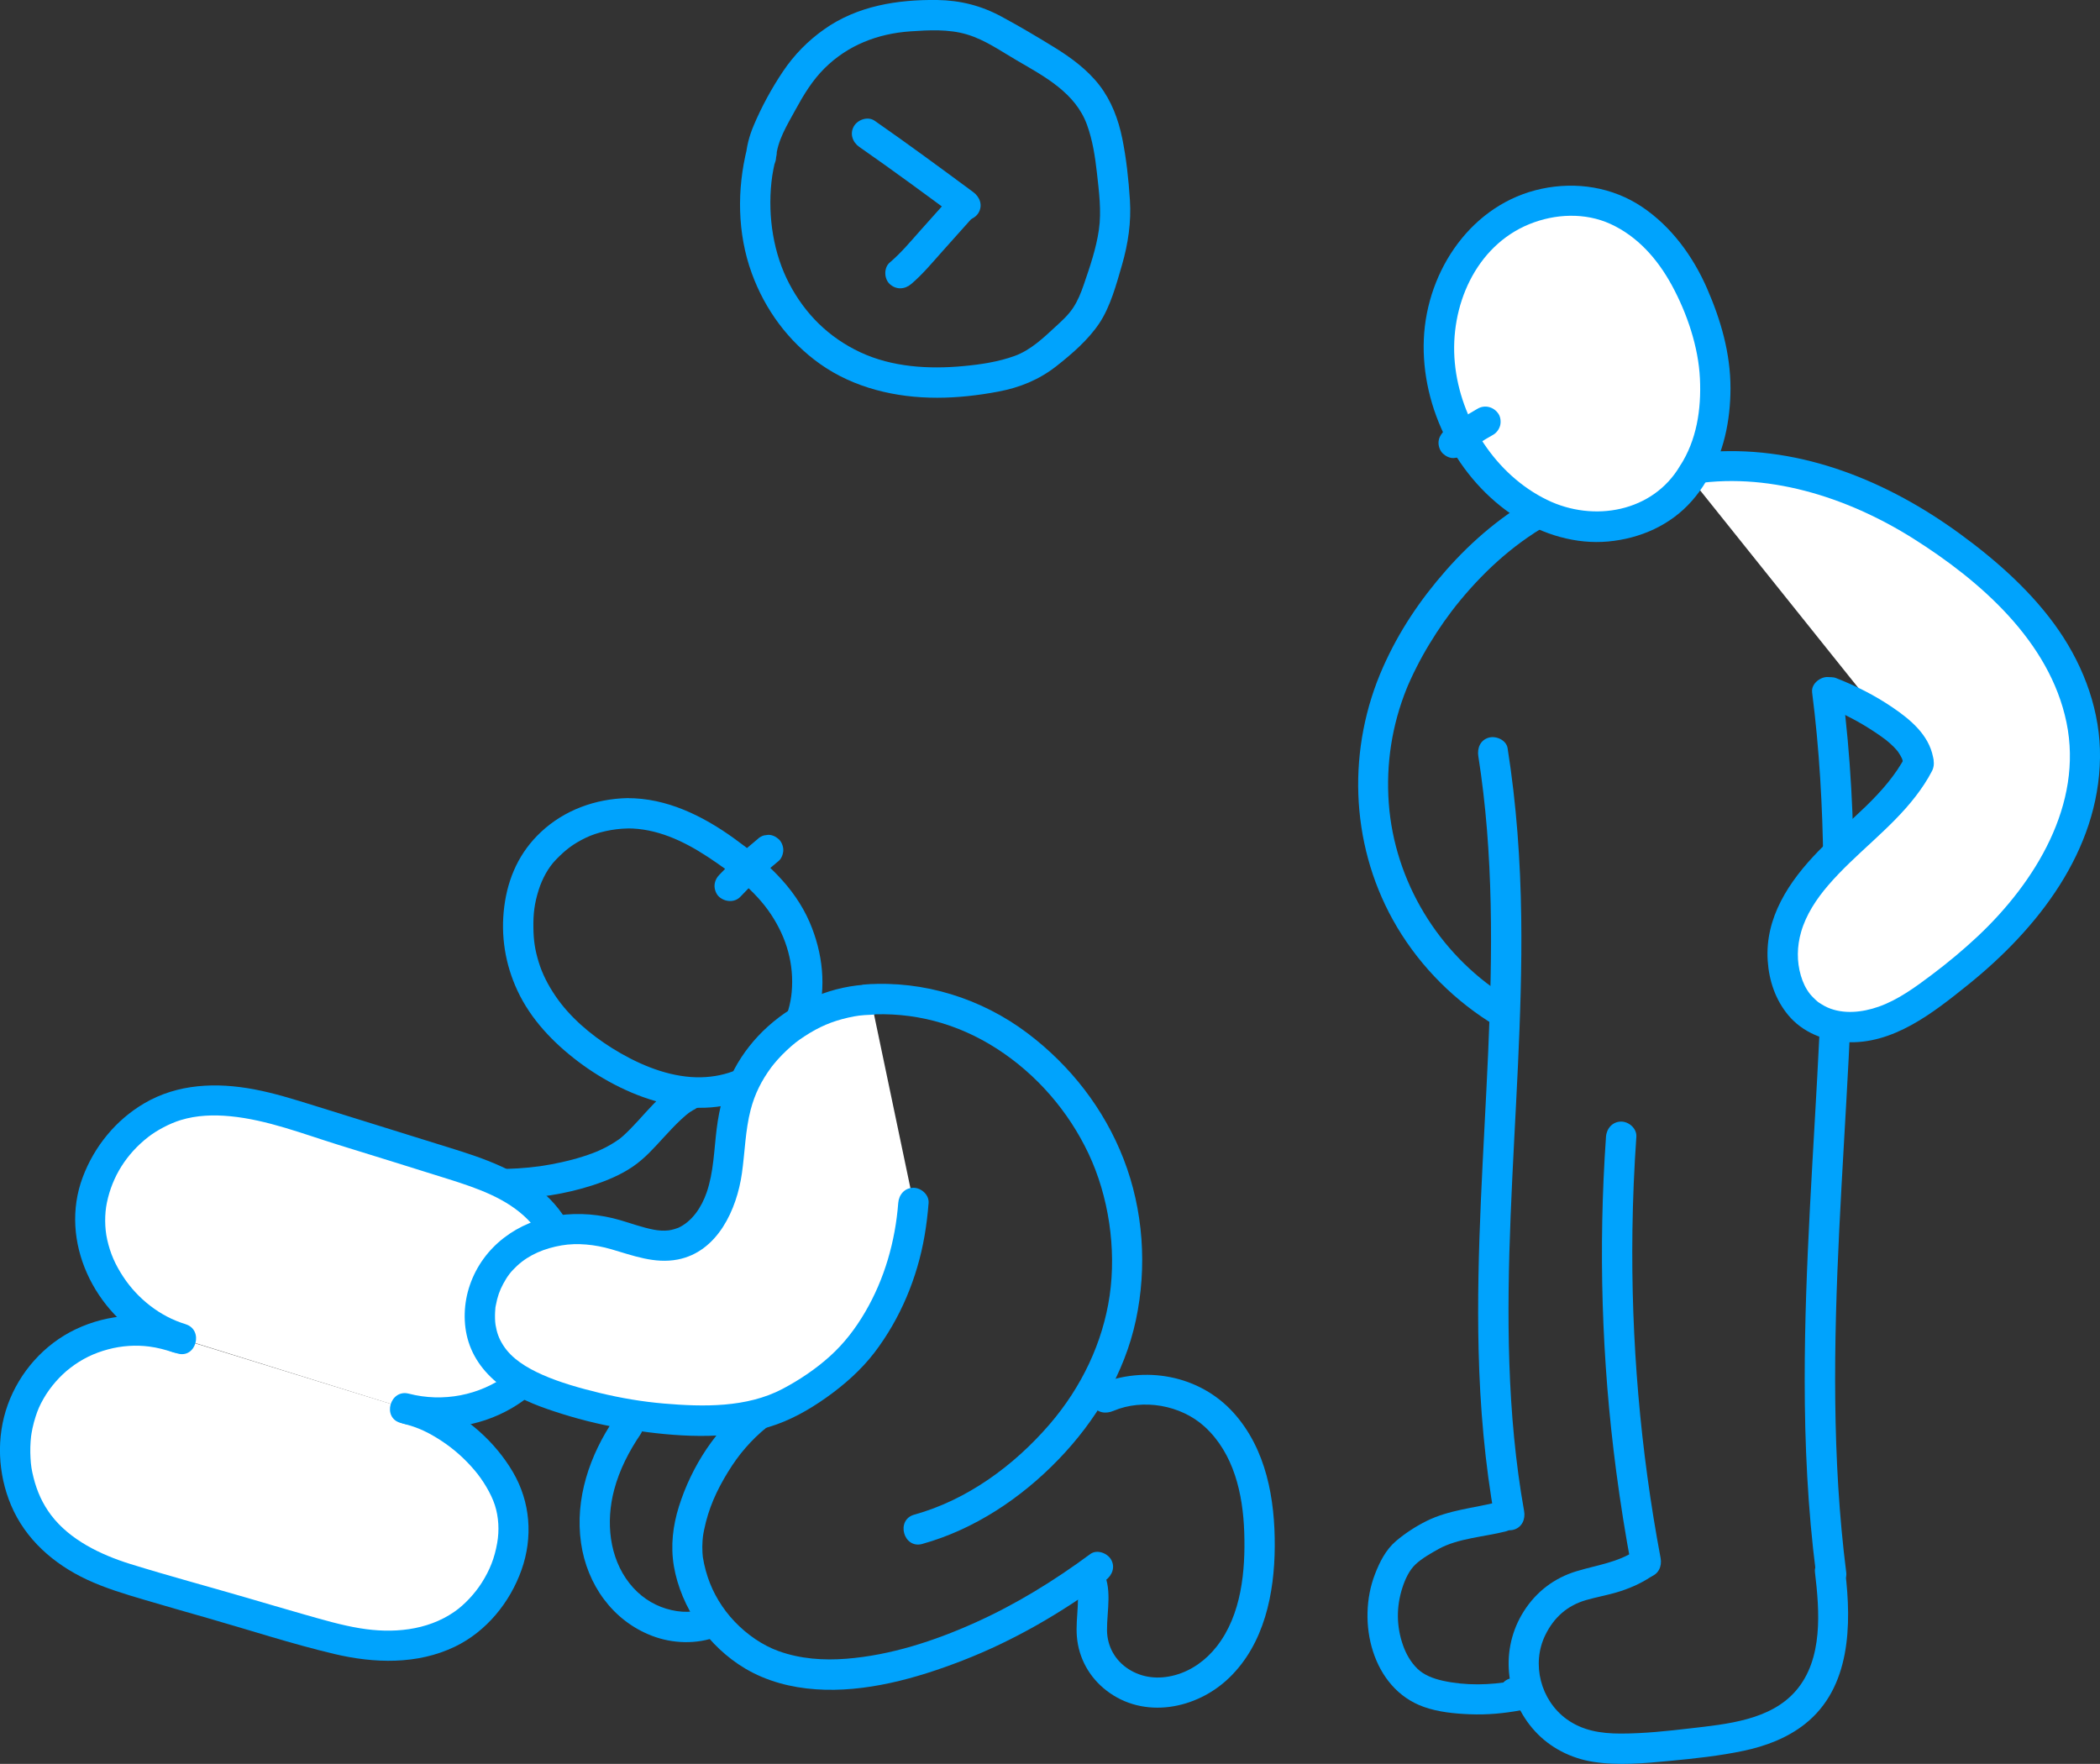
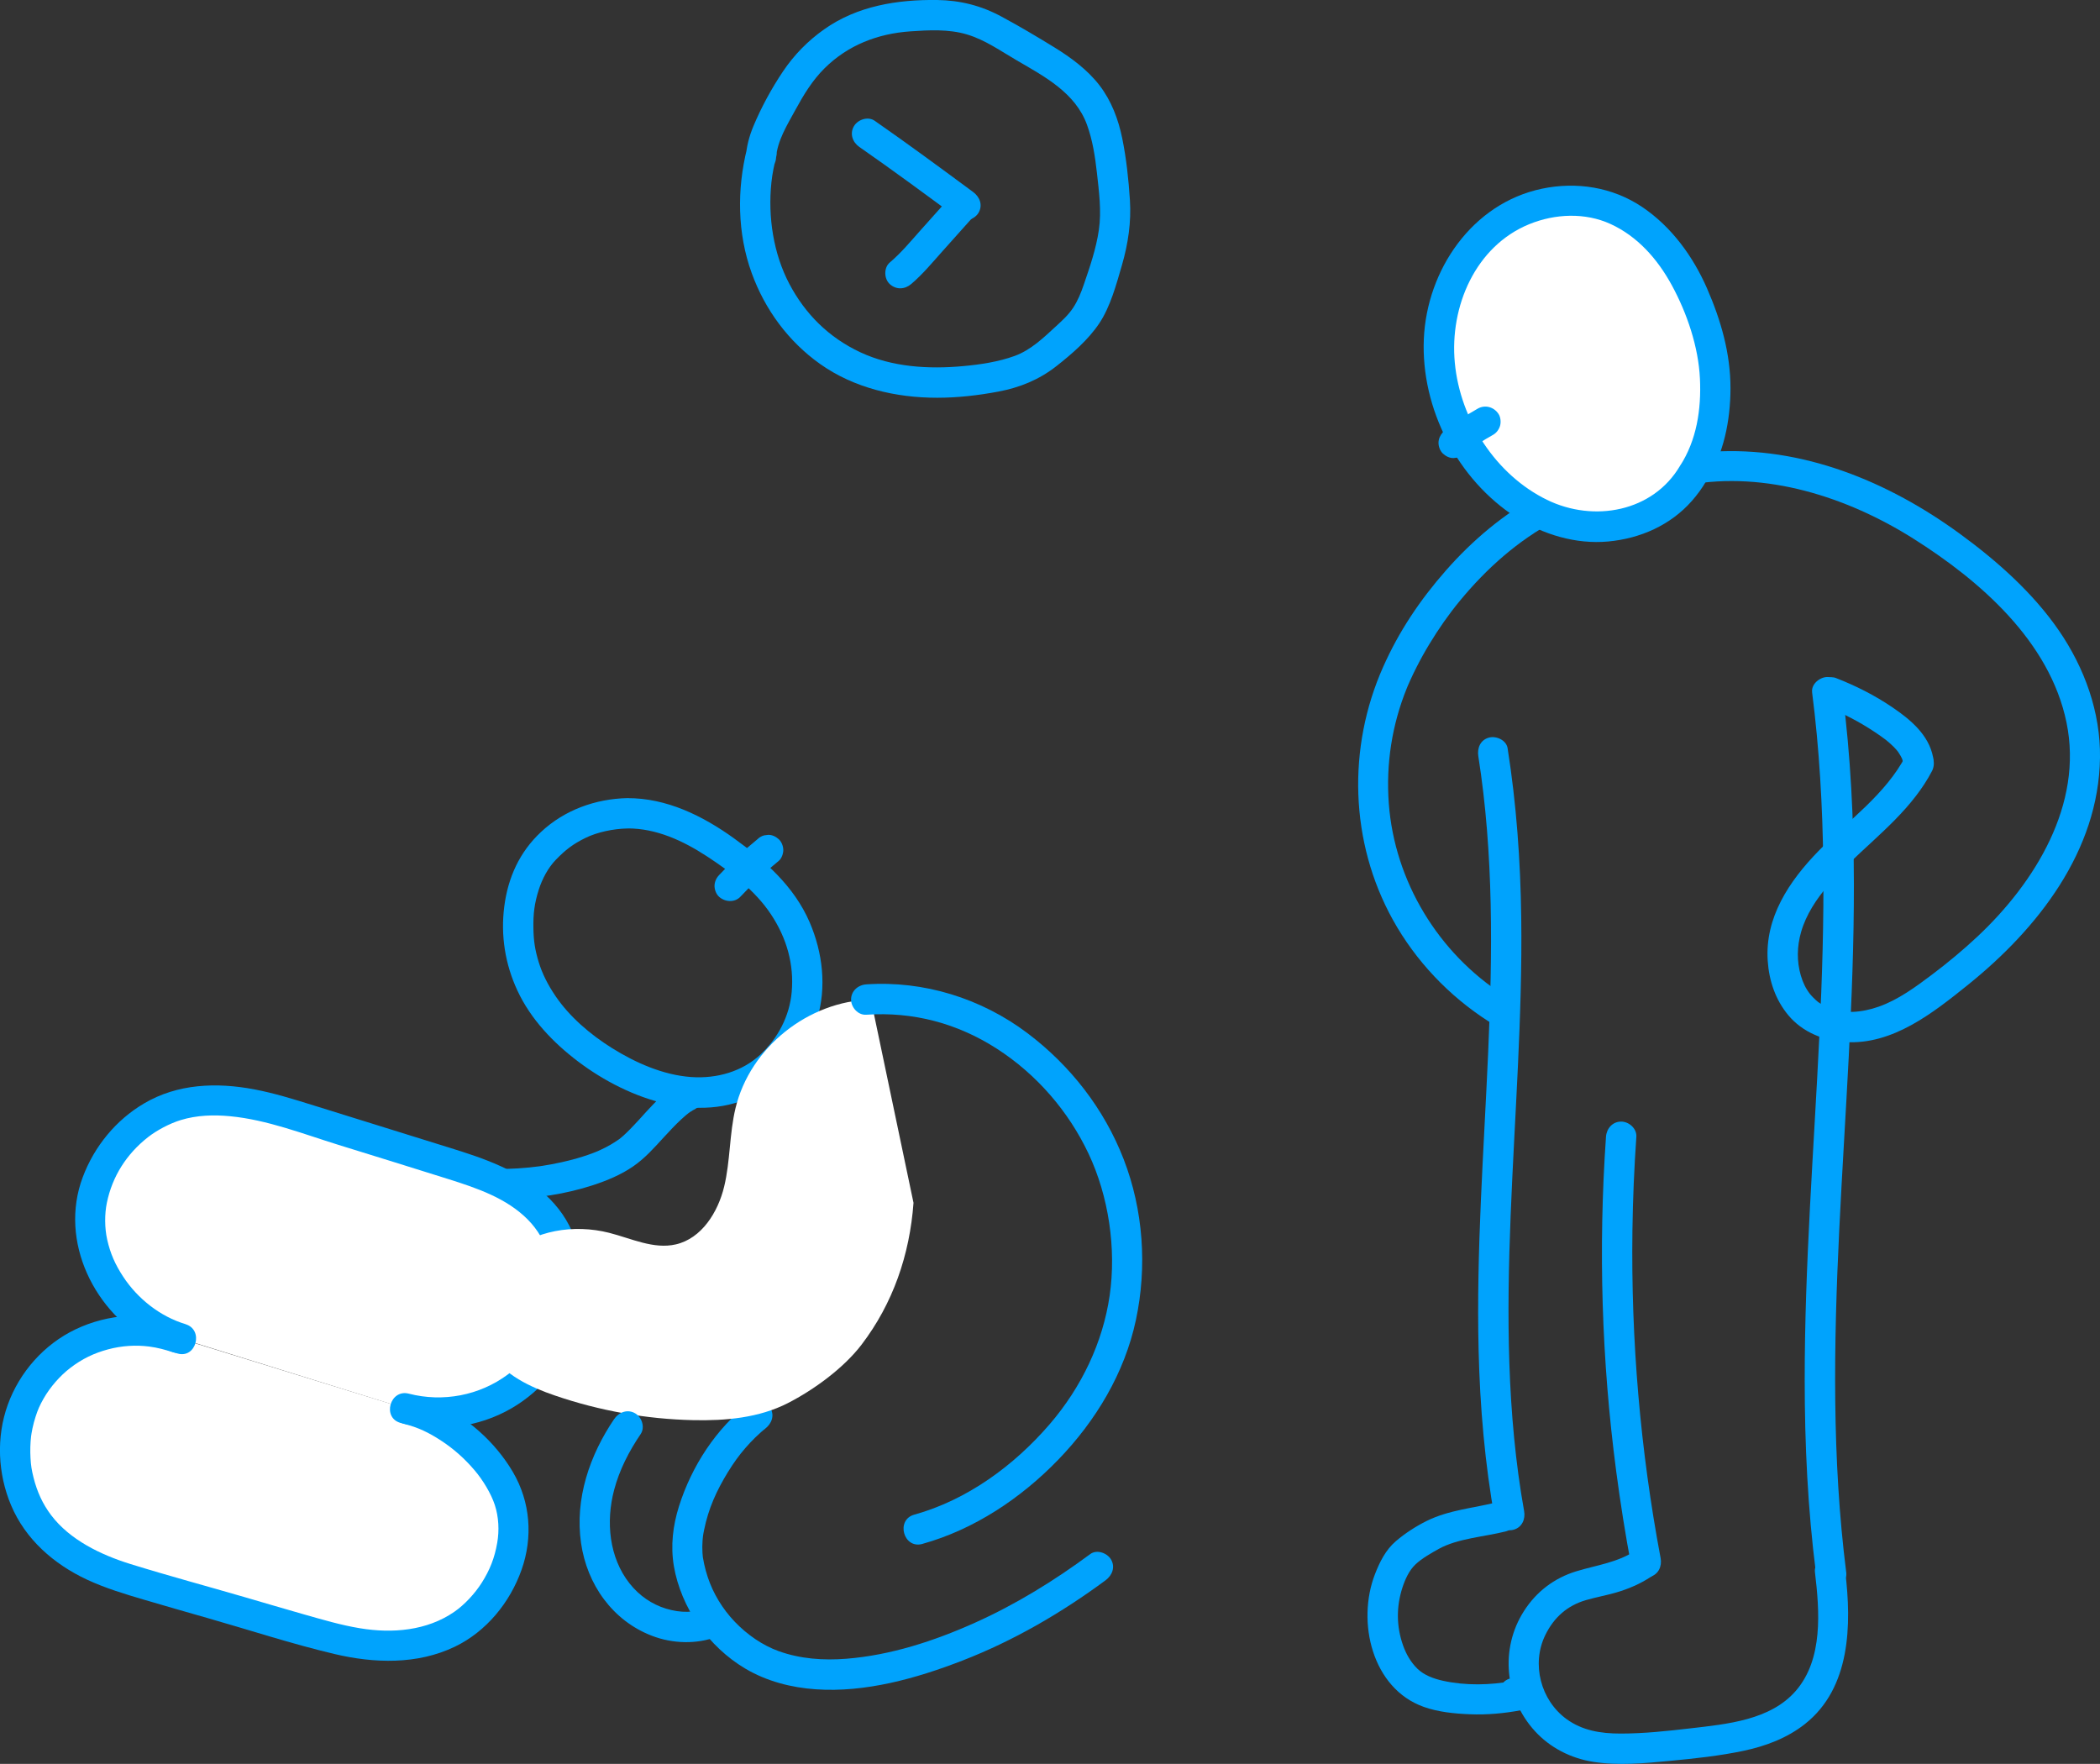
<svg xmlns="http://www.w3.org/2000/svg" id="arm" viewBox="0 0 443.97 372.91">
  <rect x="0" y="0" width="443.97" height="372.91" fill="#333333" stroke="none" />
  <defs>
    <style>      .cls-1 {        fill: #00a3fd;      }      .cls-1, .cls-2 {        stroke-width: 0px;      }      .cls-2 {        fill: #fff;      }    </style>
  </defs>
  <g>
    <g>
      <path class="cls-2" d="M37.46,282.81c-11.63-3.96-23.39.28-29.84,9.44-6.45,9.16-5.75,22.7,1.6,31.15,4.64,5.33,11.31,8.49,18.08,10.52,6.77,2.03,13.39,3.92,20.19,5.85,7.55,2.14,15.17,4.52,22.77,6.49,7.59,1.97,15.87,2.61,23.12-.39,9.52-3.93,15.93-14.37,15.13-24.64-.8-10.27-12.25-20.91-22.26-23.32" />
      <path class="cls-1" d="M38.32,279.71c-7.37-2.45-15.36-2.01-22.37,1.34-6.63,3.17-11.81,9.03-14.3,15.91s-2.11,14.63.69,21.27c3.04,7.22,9.05,12.46,16.06,15.73,3.89,1.81,7.95,3.03,12.05,4.24,4.44,1.31,8.9,2.59,13.36,3.86,8.95,2.55,17.84,5.48,26.9,7.62,8.42,1.99,17.5,2.28,25.46-1.55,6.65-3.2,11.65-9.35,14.09-16.24s1.89-14.35-1.83-20.69-9.7-11.64-16.36-14.6c-1.61-.72-3.26-1.35-4.97-1.77-4.01-1-5.72,5.19-1.71,6.19,3.01.75,5.26,1.84,7.93,3.59s4.96,3.81,7.04,6.26c1.74,2.05,3.46,4.89,4.25,7.3.84,2.57.96,5.44.51,8-.56,3.23-1.57,5.77-3.28,8.46-1.45,2.28-3.64,4.65-5.81,6.14-5.77,3.99-13.07,4.6-19.91,3.47-4.04-.66-7.98-1.84-11.91-2.95s-8.22-2.4-12.34-3.59c-8.1-2.36-16.26-4.55-24.32-7.05-6.25-1.94-12.79-5.1-16.74-10.32-1.8-2.38-2.98-4.99-3.72-7.94-.41-1.65-.55-2.55-.64-4.13s-.05-3.13.13-4.68c-.04.35.07-.46.09-.57.06-.35.13-.71.2-1.06.18-.82.39-1.63.65-2.43.48-1.49.87-2.39,1.69-3.83,1.41-2.47,3.5-4.84,5.61-6.46,2.53-1.95,5.07-3.16,8.01-3.95s5.92-.96,8.72-.6c1.71.22,3.4.67,5.03,1.21s3.5-.63,3.95-2.24c.48-1.75-.59-3.4-2.24-3.95h0Z" />
    </g>
    <g>
      <path class="cls-2" d="M38.34,283.03c-10.87-3.16-19.75-14.48-19.31-25.79.44-11.31,9.28-21.76,20.36-24.06,8.46-1.76,17.15.83,25.4,3.4,9.81,3.05,19.62,6.1,29.43,9.15,7.56,2.35,15.53,4.97,20.68,10.97,5.67,6.62,6.69,16.55,3.43,24.63-2.49,6.19-7.31,11.42-13.28,14.4-5.97,2.99-13.04,3.71-19.49,1.99" />
      <path class="cls-1" d="M39.19,279.93c-5.29-1.58-10.09-5.36-13.14-10.01-1.7-2.59-2.72-4.88-3.39-7.86-.55-2.45-.56-5.42-.06-7.81,1.15-5.55,4.14-10.26,8.68-13.83,1.85-1.45,4.57-2.9,6.92-3.62,3.4-1.04,6.96-1.15,10.49-.81,7.8.75,15.42,3.74,22.86,6.05,7.78,2.42,15.58,4.81,23.35,7.27,5.98,1.89,12.23,4.02,16.68,8.52,4.22,4.26,5.82,10.18,5.3,16.15-.54,6.31-4.31,12.73-9.5,16.59-6,4.47-13.75,5.93-20.95,4.07-4-1.03-5.71,5.15-1.71,6.19,7.87,2.03,16.44.98,23.48-3.13,6.47-3.78,11.5-9.97,13.81-17.1s1.72-14.9-1.63-21.44c-3.53-6.89-10.2-10.97-17.17-13.73-3.59-1.42-7.3-2.51-10.98-3.66-4.27-1.33-8.54-2.66-12.81-3.99s-8.7-2.71-13.05-4.06-8.35-2.61-12.64-3.42c-7.95-1.5-16.18-1.21-23.29,2.99-5.97,3.52-10.51,9.1-12.94,15.56-5.11,13.56,2.49,28.96,15.06,35.31,1.58.8,3.24,1.47,4.94,1.98,3.96,1.19,5.66-5.01,1.71-6.19h0Z" />
    </g>
  </g>
  <path class="cls-1" d="M132.63,175.14c6.09-.03,11.74,2.58,16.81,5.89s10.22,7.24,13.56,12.28,4.89,10.57,4.38,16.4c-.44,5.09-2.93,9.85-6.69,13.31s-9.04,5.07-14.58,4.68c-5.89-.42-11.72-2.99-16.74-6.13-4.58-2.87-8.94-6.58-11.95-11.02-1.56-2.3-2.78-4.66-3.55-7.21s-1.06-4.45-1.1-7.11c-.05-3.06.21-5.22,1.13-8.13.72-2.28,1.99-4.67,3.64-6.36,2.01-2.07,3.59-3.3,6.27-4.61,2.49-1.21,5.8-1.91,8.82-1.98,4.12-.09,4.14-6.51,0-6.42-6.74.16-13.26,2.5-18.23,7.14-4.56,4.25-7,9.64-7.79,15.79s.2,12.22,2.78,17.76c2.82,6.07,7.57,11.02,12.86,15.02,10.72,8.1,26.74,13.89,39.17,6.05,5.45-3.43,9.47-8.91,11.33-15.05,2.05-6.77,1.18-14.07-1.59-20.49-3.27-7.57-9.47-13.03-16.03-17.75s-14.23-8.51-22.51-8.46c-4.13.02-4.14,6.44,0,6.42Z" />
  <path class="cls-1" d="M383.1,146.33c3.09,24.08,2.71,48.42,1.54,72.63-1.17,24.29-3.12,48.55-3.1,72.88,0,13.59.65,27.18,2.37,40.67.22,1.72,1.32,3.21,3.21,3.21,1.56,0,3.43-1.48,3.21-3.21-3.06-24.09-2.66-48.43-1.48-72.63s3.12-48.55,3.09-72.88c-.02-13.59-.68-27.18-2.41-40.66-.22-1.72-1.32-3.21-3.21-3.21-1.56,0-3.43,1.48-3.21,3.21h0Z" />
  <path class="cls-1" d="M383.7,332.32c.99,8.28,1.78,18.43-4.04,25.15-5.36,6.19-14.51,7.03-22.3,7.93-4.88.57-9.82,1.1-14.74,1.1-4.25,0-8.09-.64-11.43-3.06-5.46-3.97-7.49-11.66-4.48-17.79,1.86-3.79,4.72-6.25,8.61-7.37,2.07-.6,4.19-.98,6.25-1.57,2.64-.76,5.19-1.85,7.49-3.37,1.45-.95,2.06-2.84,1.15-4.39-.84-1.44-2.94-2.11-4.39-1.15-3.88,2.56-8.21,3.07-12.56,4.39-4.66,1.42-8.46,4.31-11.08,8.42-5.11,8-4.04,18.39,2.3,25.35,3.22,3.54,7.64,5.78,12.35,6.52,5.35.83,10.8.31,16.15-.2s10.48-1.05,15.61-2.13c4.68-.99,9.22-2.68,13-5.67,9.68-7.65,9.87-21,8.53-32.16-.21-1.72-1.33-3.21-3.21-3.21-1.57,0-3.42,1.48-3.21,3.21h0Z" />
  <path class="cls-1" d="M351.08,329.42c-4.3-22.84-6.28-46.09-5.96-69.33.09-6.59.37-13.18.83-19.76.12-1.73-1.56-3.21-3.21-3.21-1.84,0-3.09,1.47-3.21,3.21-1.64,23.55-.93,47.25,2.15,70.65.89,6.74,1.95,13.45,3.21,20.14.32,1.7,2.38,2.67,3.95,2.24,1.79-.49,2.56-2.24,2.24-3.95h0Z" />
  <path class="cls-1" d="M316.54,317.59c-5,1.24-10.22,1.64-14.9,3.95-2.28,1.13-4.6,2.63-6.53,4.28-2.15,1.84-3.43,4.41-4.43,7-3.89,10.07-.62,24.16,10.35,28.05,3.07,1.09,6.49,1.42,9.73,1.55,3.64.15,7.27-.19,10.85-.86,2.28-.42,3.2-3.87,1.42-5.36-.21-.18-.42-.35-.63-.53-1.33-1.11-3.24-1.3-4.54,0-1.14,1.14-1.34,3.42,0,4.54.21.18.42.35.63.53l1.42-5.36c-4.84.9-10.07,1.02-14.89-.05-2.01-.45-3.98-1.19-5.38-2.56s-2.39-3.13-3.01-4.9c-1.42-4.01-1.45-8.16-.15-12.19.58-1.8,1.44-3.68,2.76-4.93s3.25-2.36,4.97-3.31c4.01-2.2,9.42-2.51,14.05-3.66,4.01-.99,2.31-7.18-1.71-6.19h0Z" />
  <path class="cls-1" d="M312.54,159.88c3.26,20.68,3,41.74,2.08,62.59-.92,20.99-2.53,41.99-2.02,63.02.29,11.96,1.32,23.9,3.43,35.68.3,1.71,2.39,2.67,3.95,2.24,1.8-.49,2.55-2.23,2.24-3.95-3.68-20.6-3.68-41.62-2.85-62.46.83-21.01,2.52-42.01,2.24-63.05-.16-11.98-1.01-23.93-2.88-35.77-.27-1.71-2.41-2.66-3.95-2.24-1.83.5-2.51,2.23-2.24,3.95h0Z" />
  <g>
-     <path class="cls-2" d="M356.03,99.42c9.59-1.78,21.76-.63,30.99,2.56s16.59,7.1,24.53,12.78c6.9,4.94,13.46,10.45,18.71,17.11,5.25,6.66,9.15,14.55,10.21,22.96,1.37,10.85-2.08,21.95-7.99,31.15-5.91,9.2-14.16,16.7-22.92,23.25-3.87,2.89-7.94,5.66-12.57,7.05-4.62,1.39-9.93,1.23-13.94-1.46-6.08-4.07-7.44-12.86-4.99-19.76,2.45-6.89,7.84-12.28,13.22-17.24,5.38-4.96,11.06-9.89,14.4-16.4" />
    <path class="cls-1" d="M356.88,102.51c16.39-2.97,33.62,2.53,47.61,11.35s28.84,21.63,32.4,38.89c3.56,17.3-6.62,33.78-18.77,45.2-3.07,2.88-6.32,5.58-9.68,8.11s-7.13,5.32-11.27,6.77c-3.5,1.23-7.44,1.63-10.77.18-.48-.21-.96-.48-1.4-.76-.16-.1-.32-.21-.48-.31-.46-.31.28.24-.15-.1-.59-.47-1.4-1.3-1.7-1.68-.91-1.15-1.52-2.46-1.94-3.89-.89-3.03-.83-6.18.05-9.24,1.05-3.65,3.24-6.97,5.72-9.85,5.76-6.71,13.12-11.83,18.53-18.87,1.28-1.67,2.44-3.41,3.41-5.28.8-1.54.39-3.49-1.15-4.39-1.44-.84-3.58-.39-4.39,1.15-4.29,8.2-12.08,13.6-18.41,20.09s-11.38,14.16-10.77,23.25c.28,4.21,1.63,8.24,4.36,11.51,2.99,3.59,7.51,5.39,12.1,5.67,9.98.61,18.53-6.2,25.86-12.09,14.74-11.86,27.66-28.28,27.93-48.03.13-9.62-3.27-18.99-8.68-26.87s-12.97-14.65-20.89-20.43c-15.19-11.1-33.34-18.6-52.44-17.39-2.28.14-4.55.43-6.79.83-1.71.31-2.67,2.38-2.24,3.95.49,1.8,2.24,2.55,3.95,2.24h0Z" />
  </g>
  <path class="cls-1" d="M408.68,160.07c-.92-4.74-4.8-7.95-8.58-10.52s-7.77-4.57-11.97-6.21c-1.57-.61-3.59.67-3.95,2.24-.42,1.84.56,3.29,2.24,3.95.21.08.41.16.62.25-.01,0,.76.31.54.22-.2-.09.33.15.38.17.2.09.41.18.61.27.91.42,1.81.85,2.7,1.32,1.73.9,3.41,1.89,5.03,2.97.78.52,1.56,1.05,2.3,1.62.44.33-.29-.24.13.1.21.17.42.35.63.52.33.29.65.58.96.89.19.19.38.39.56.6.03.04.42.5.25.28s.18.25.21.3c.14.21.28.43.41.65.1.18.2.36.29.54.1.19.16.4.05.08.18.49.31.97.41,1.48.32,1.65,2.39,2.75,3.95,2.24,1.76-.57,2.58-2.18,2.24-3.95h0Z" />
  <path class="cls-1" d="M317.95,210.41c-13.85-8.87-23.12-24.08-24.34-40.58-.61-8.32.67-16.59,3.8-24.31.08-.21.17-.42.26-.63-.03.07-.14.32.01-.02.16-.37.32-.74.49-1.1.41-.91.85-1.81,1.3-2.7.85-1.68,1.76-3.32,2.74-4.93,1.94-3.21,4.11-6.31,6.42-9.11,5.67-6.88,12.28-12.75,20.12-16.94,3.64-1.95.41-7.49-3.24-5.54-7.52,4.01-14.18,9.64-19.79,16.02s-9.99,12.98-13.3,20.42c-7.61,17.09-7.06,37.03,2.05,53.47,4.83,8.71,11.87,16.11,20.24,21.48,1.46.93,3.54.3,4.39-1.15.91-1.55.31-3.45-1.15-4.39h0Z" />
  <g>
    <g>
      <path class="cls-2" d="M357.96,100.09c-5.16,8.96-15.69,12.89-25.8,10.7-10.11-2.19-18.51-9.82-23.28-19-3.79-7.29-5.53-15.73-4.3-23.85s5.58-15.84,12.27-20.61,15.71-6.33,23.42-3.51c5.56,2.03,10.2,6.16,13.57,11.02,3.38,4.86,5.58,10.45,7.27,16.12,2.66,8.94,1.96,21.32-3.16,29.12" />
      <path class="cls-1" d="M355.19,98.47c-5.74,9.78-18.28,12.02-28.14,7.2-10.78-5.26-18.34-16.87-19.48-28.97-1.13-11.95,4.4-24.67,15.72-29.3,5.51-2.25,11.85-2.49,17.19-.05,5.74,2.63,9.94,7.42,12.93,12.89,3.31,6.06,5.66,13.16,5.98,19.76s-.71,13.08-4.19,18.47c-.94,1.46-.3,3.54,1.15,4.39,1.56.91,3.45.31,4.39-1.15,3.7-5.73,5.1-12.86,5.11-19.6.01-7.38-2.02-14.4-4.95-21.12s-7.5-13.06-13.75-17.25-13.88-5.38-21.18-3.84c-14.77,3.11-24.32,17.21-24.95,31.76-.64,14.7,7.13,29.77,19.52,37.71,5.7,3.66,12.66,5.74,19.46,5.11s13.18-3.46,17.67-8.56c1.15-1.3,2.18-2.72,3.06-4.22,2.1-3.57-3.45-6.8-5.54-3.24h0Z" />
    </g>
    <g>
      <path class="cls-2" d="M314.05,89.16c-2.36,1.31-4.6,2.81-6.72,4.48.09-.1.17-.2.26-.3" />
      <path class="cls-1" d="M312.43,86.38c-2.6,1.45-5.03,3.14-7.37,4.98l4.54,4.54c.09-.1.17-.2.26-.3.56-.65.94-1.38.94-2.27,0-.79-.35-1.73-.94-2.27s-1.41-.98-2.27-.94-1.72.3-2.27.94c-.09.1-.17.2-.26.3-.56.65-.94,1.38-.94,2.27,0,.79.35,1.73.94,2.27s1.41.98,2.27.94l.85-.11c.54-.15,1.02-.43,1.42-.83.16-.13.33-.26.49-.38l-.65.5c1.97-1.52,4.05-2.89,6.23-4.1.7-.39,1.26-1.16,1.47-1.92s.12-1.79-.32-2.47c-.96-1.48-2.82-2.03-4.39-1.15h0Z" />
    </g>
  </g>
  <path class="cls-1" d="M158.51,296.55c-7.08,5.35-12.3,13.46-14.96,21.89-1.3,4.11-1.8,8.37-1.09,12.63s2.6,8.79,5.2,12.45c2.65,3.73,5.99,6.93,9.93,9.26,4.52,2.67,9.66,4,14.87,4.36,10.46.74,21.29-2.3,30.96-6.05,10.88-4.22,20.95-10.08,30.32-17,1.39-1.03,2.09-2.78,1.15-4.39-.8-1.37-2.99-2.19-4.39-1.15-7.63,5.64-15.74,10.64-24.41,14.53s-17.85,6.86-27.14,7.6c-4.86.38-9.72.05-14.34-1.61-3.38-1.22-6.64-3.46-9.26-6.2s-4.59-6.02-5.72-9.44c-.31-.92-.56-1.86-.77-2.81-.1-.48-.19-.95-.27-1.44-.06-.4-.01-.07,0,0-.04-.31-.06-.61-.08-.92-.05-.85-.04-1.7.02-2.55.02-.21.12-1.21.07-.8.07-.51.16-1.02.27-1.52.91-4.48,2.63-8.27,5.01-12.15,1.19-1.93,2.36-3.57,3.72-5.13.68-.78,1.38-1.53,2.12-2.25.39-.38.79-.75,1.2-1.11.16-.14.32-.28.48-.41.09-.07.79-.61.32-.26,1.38-1.04,2.1-2.77,1.15-4.39-.8-1.36-3-2.2-4.39-1.15h0Z" />
-   <path class="cls-1" d="M227.35,334.94c.1.17.21.33.29.51-.23-.47-.02-.03,0,.08.02.1.24,1.26.19.75.12,1.1.08,2.22.02,3.32-.11,2.14-.36,4.29-.18,6.43.38,4.52,2.62,8.55,6.19,11.33,7.94,6.2,19.14,4.02,26.05-2.69,7.39-7.17,9.53-17.79,9.59-27.71.06-10.04-1.78-20.57-8.7-28.27-7.19-8-18.86-10.1-28.62-5.96-1.6.68-1.95,3.03-1.15,4.39.97,1.65,2.79,1.83,4.39,1.15,6.18-2.62,14.22-1.27,19.29,3.38,6.14,5.64,8.07,14.17,8.34,22.27s-.55,17.45-5.81,24.16c-2.24,2.86-5.26,5.09-8.8,6.06s-6.97.58-9.85-1.27-4.51-4.84-4.55-8.19c-.04-4.26,1.25-9.14-1.14-13.01-2.17-3.51-7.72-.29-5.54,3.24h0Z" />
  <g>
    <path class="cls-2" d="M184.12,211.32c-13.23.33-25.53,10.09-28.62,22.95-1.31,5.44-1.09,11.16-2.4,16.59s-4.76,10.96-10.21,12.22c-4.71,1.09-9.43-1.26-14.12-2.45-7.41-1.87-15.87-.57-21.54,4.55s-7.7,14.33-3.61,20.79c3,4.73,8.45,7.27,13.75,9.08,9.38,3.21,19.27,4.97,29.18,5.19,6.85.15,13.91-.48,20.01-3.6,5.52-2.82,11.8-7.41,15.57-12.34,6.67-8.73,10.2-19.04,11-30" />
-     <path class="cls-1" d="M184.12,208.11c-8.07.25-15.73,3.49-21.73,8.86-2.86,2.56-5.34,5.68-7.14,9.07-2.11,3.97-3.17,8.15-3.73,12.59s-.63,9.14-2.12,13.47c-1.07,3.1-3.08,6.2-6.14,7.54.34-.15-.59.19-.71.22-.4.11-.8.21-1.21.26-1.03.12-2.11.04-3.12-.15-2.41-.46-4.71-1.31-7.06-2-4.3-1.26-8.72-1.64-13.16-1.02-8.48,1.2-15.83,6.52-18.66,14.72-1.31,3.79-1.5,8.17-.29,12.01,1.33,4.21,4.22,7.52,7.82,9.98s7.77,3.94,11.87,5.23c4.73,1.49,9.58,2.62,14.48,3.37,9.53,1.46,19.97,2.23,29.34-.58,4.38-1.31,8.43-3.59,12.14-6.22s7.33-5.79,10.18-9.52c5.47-7.18,9.05-15.78,10.58-24.65.4-2.31.68-4.63.86-6.97.13-1.73-1.57-3.21-3.21-3.21-1.85,0-3.08,1.47-3.21,3.21-.62,8.08-2.89,16.07-7.02,23.11-2.03,3.46-4.39,6.55-7.37,9.25s-6.46,5.05-10.07,6.95c-7.58,3.99-16.73,3.81-25.05,3.1-4.58-.39-9.12-1.16-13.59-2.24-4.07-.98-8.51-2.23-12.16-3.86-3.29-1.47-6.45-3.36-8.28-6.26-.89-1.41-1.31-2.57-1.62-4.4.07.41-.04-.4-.05-.52-.03-.46-.05-.93-.04-1.39,0-.41.03-.82.06-1.22.05-.63,0-.26.12-.89.34-1.81.79-3.11,1.57-4.55.88-1.63,1.61-2.58,2.94-3.81,2.56-2.37,5.85-3.69,9.4-4.3,3.34-.57,7.05-.18,10.47.81,4.62,1.34,9.18,3.12,14.07,2.18,8.43-1.63,12.48-10.56,13.57-18.21.64-4.47.71-9.06,1.85-13.45.88-3.35,2.26-6.14,4.42-9.06.19-.26.84-1.04,1.28-1.54.63-.7,1.29-1.38,1.98-2.02,1.36-1.27,2.28-1.99,3.81-2.98,3-1.94,5.65-3.09,9.12-3.88,1.79-.41,2.84-.53,4.78-.6,1.73-.05,3.21-1.44,3.21-3.21s-1.47-3.26-3.21-3.21h0Z" />
  </g>
  <path class="cls-1" d="M194.98,326.41c10.99-3.05,20.91-9.69,28.78-17.84,7.91-8.19,13.98-18.26,16.38-29.47,2.41-11.26,1.58-23.3-2.59-34.05-4.12-10.63-11.26-19.79-20.35-26.64-9.73-7.33-21.89-11.13-34.06-10.3-1.73.12-3.21,1.39-3.21,3.21,0,1.65,1.47,3.33,3.21,3.21,9.92-.68,19.28,1.81,27.64,7.2s15.1,13.17,19.35,22.16,5.91,20.07,4.47,30-5.94,19.36-12.65,27.17c-7.58,8.82-17.52,16.07-28.66,19.16-3.97,1.1-2.29,7.3,1.71,6.19h0Z" />
-   <path class="cls-1" d="M129.88,299.95c-5.22,7.69-8.38,16.91-7.04,26.26,1.25,8.74,6.65,16.42,14.99,19.62,4.36,1.68,9.46,1.84,13.84.16,1.49-.57,2.55-1.85,2.3-3.52-.21-1.42-1.55-2.98-3.15-2.78-.27.03-.54.07-.81.1-1.72.21-3.21,1.32-3.21,3.21,0,1.57,1.48,3.42,3.21,3.21.27-.03.54-.07.81-.1l-.85-6.3c-3.15,1.21-6.04,1.23-9.19.27-2.97-.91-5.64-2.73-7.68-5.32-4.32-5.46-5.05-13.04-3.26-19.79,1.13-4.26,3.14-8.15,5.6-11.78.97-1.43.27-3.56-1.15-4.39-1.58-.93-3.41-.29-4.39,1.15h0Z" />
+   <path class="cls-1" d="M129.88,299.95c-5.22,7.69-8.38,16.91-7.04,26.26,1.25,8.74,6.65,16.42,14.99,19.62,4.36,1.68,9.46,1.84,13.84.16,1.49-.57,2.55-1.85,2.3-3.52-.21-1.42-1.55-2.98-3.15-2.78-.27.03-.54.07-.81.1-1.72.21-3.21,1.32-3.21,3.21,0,1.57,1.48,3.42,3.21,3.21.27-.03.54-.07.81-.1l-.85-6.3c-3.15,1.21-6.04,1.23-9.19.27-2.97-.91-5.64-2.73-7.68-5.32-4.32-5.46-5.05-13.04-3.26-19.79,1.13-4.26,3.14-8.15,5.6-11.78.97-1.43.27-3.56-1.15-4.39-1.58-.93-3.41-.29-4.39,1.15h0" />
  <path class="cls-1" d="M156.54,189.57c2.53-2.71,5.24-5.25,8.12-7.59.6-.49.94-1.53.94-2.27,0-.79-.35-1.73-.94-2.27s-1.41-.98-2.27-.94l-.85.11c-.54.15-1.02.43-1.42.83-2.88,2.34-5.59,4.88-8.12,7.59-.57.61-.94,1.42-.94,2.27,0,.79.35,1.73.94,2.27,1.24,1.14,3.31,1.31,4.54,0h0Z" />
  <path class="cls-1" d="M107.12,253.53c6.15-.15,12.45-1.06,18.31-2.99,2.92-.96,5.86-2.18,8.4-3.93s4.44-3.92,6.47-6.13c1.2-1.31,2.42-2.62,3.72-3.83.3-.28.61-.55.92-.82.11-.1.84-.66.52-.43.33-.24.67-.47,1.03-.68.17-.1,1.12-.56.48-.3,1.6-.66,2.74-2.13,2.24-3.95-.42-1.52-2.33-2.9-3.95-2.24-5.77,2.36-9.06,7.9-13.53,11.92-.22.2-.45.39-.68.58-.28.23,0,0,.04-.03-.13.09-.25.18-.38.27-.57.39-1.15.76-1.76,1.11s-1.27.69-1.93.99c-.18.09-.75.34-.72.33-.04.01-.66.26-.91.36-2.88,1.09-5.89,1.85-8.92,2.41-1.86.34-2.8.47-4.58.65-1.59.16-3.19.26-4.79.3-4.12.1-4.14,6.51,0,6.42h0Z" />
  <path class="cls-1" d="M157.93,31.4c-2.15,8.62-2.06,17.93.99,26.33,2.8,7.72,7.75,14.46,14.46,19.22,7.18,5.09,16.06,7.15,24.76,7.14,4.33,0,8.67-.5,12.92-1.3,4.55-.86,8.6-2.5,12.26-5.37,3.3-2.59,6.73-5.55,9.08-9.06s3.61-8.23,4.81-12.36c1.29-4.48,1.97-9.03,1.67-13.69-.28-4.34-.75-8.78-1.62-13.05-.82-4.03-2.3-7.96-4.82-11.23s-5.99-5.84-9.55-8.03-7.38-4.46-11.16-6.49C207.45,1.19,203.01.07,198.15,0c-8.44-.11-16.92,1.24-23.94,6.22-3.43,2.43-6.32,5.38-8.67,8.87s-4.58,7.56-6.25,11.56c-.91,2.18-1.47,4.36-1.64,6.72-.12,1.73,1.56,3.21,3.21,3.21,1.84,0,3.09-1.47,3.21-3.21.26-3.62,2.35-6.94,4.04-10.05,1.79-3.28,3.63-6.33,6.25-8.92,4.91-4.85,11.18-7.29,18.1-7.77,3.97-.27,8.1-.5,11.96.65s7.17,3.53,10.55,5.49c5.9,3.43,12.39,6.86,14.84,13.62,1.19,3.28,1.71,6.72,2.09,10.11.44,3.99,1,8.09.42,12.09s-1.91,7.84-3.2,11.61c-.59,1.72-1.25,3.38-2.27,4.91s-2.32,2.69-3.61,3.88c-2.63,2.42-5.32,5.03-8.75,6.27s-7.2,1.81-10.84,2.14c-7.29.68-15.03.23-21.76-2.92s-11.67-8.13-15.01-14.46-4.57-14.11-3.79-21.48c.19-1.83.57-3.65,1.02-5.43,1-4.01-5.19-5.72-6.19-1.71h0Z" />
  <g>
    <path class="cls-1" d="M181.68,31.07c7.03,4.89,13.92,9.97,20.81,15.06,1.39,1.03,3.58.23,4.39-1.15.95-1.63.25-3.36-1.15-4.39-6.89-5.09-13.78-10.17-20.81-15.06-1.42-.99-3.56-.26-4.39,1.15-.93,1.6-.28,3.4,1.15,4.39h0Z" />
    <path class="cls-1" d="M192.64,60.05c2.45-2.08,4.51-4.59,6.65-6.98,2.25-2.52,4.5-5.03,6.75-7.55,1.12-1.25,1.33-3.32,0-4.54-1.22-1.12-3.34-1.34-4.54,0-2.25,2.52-4.5,5.03-6.75,7.55s-4.2,4.9-6.65,6.98c-1.28,1.09-1.21,3.43,0,4.54,1.37,1.25,3.17,1.16,4.54,0h0Z" />
  </g>
</svg>